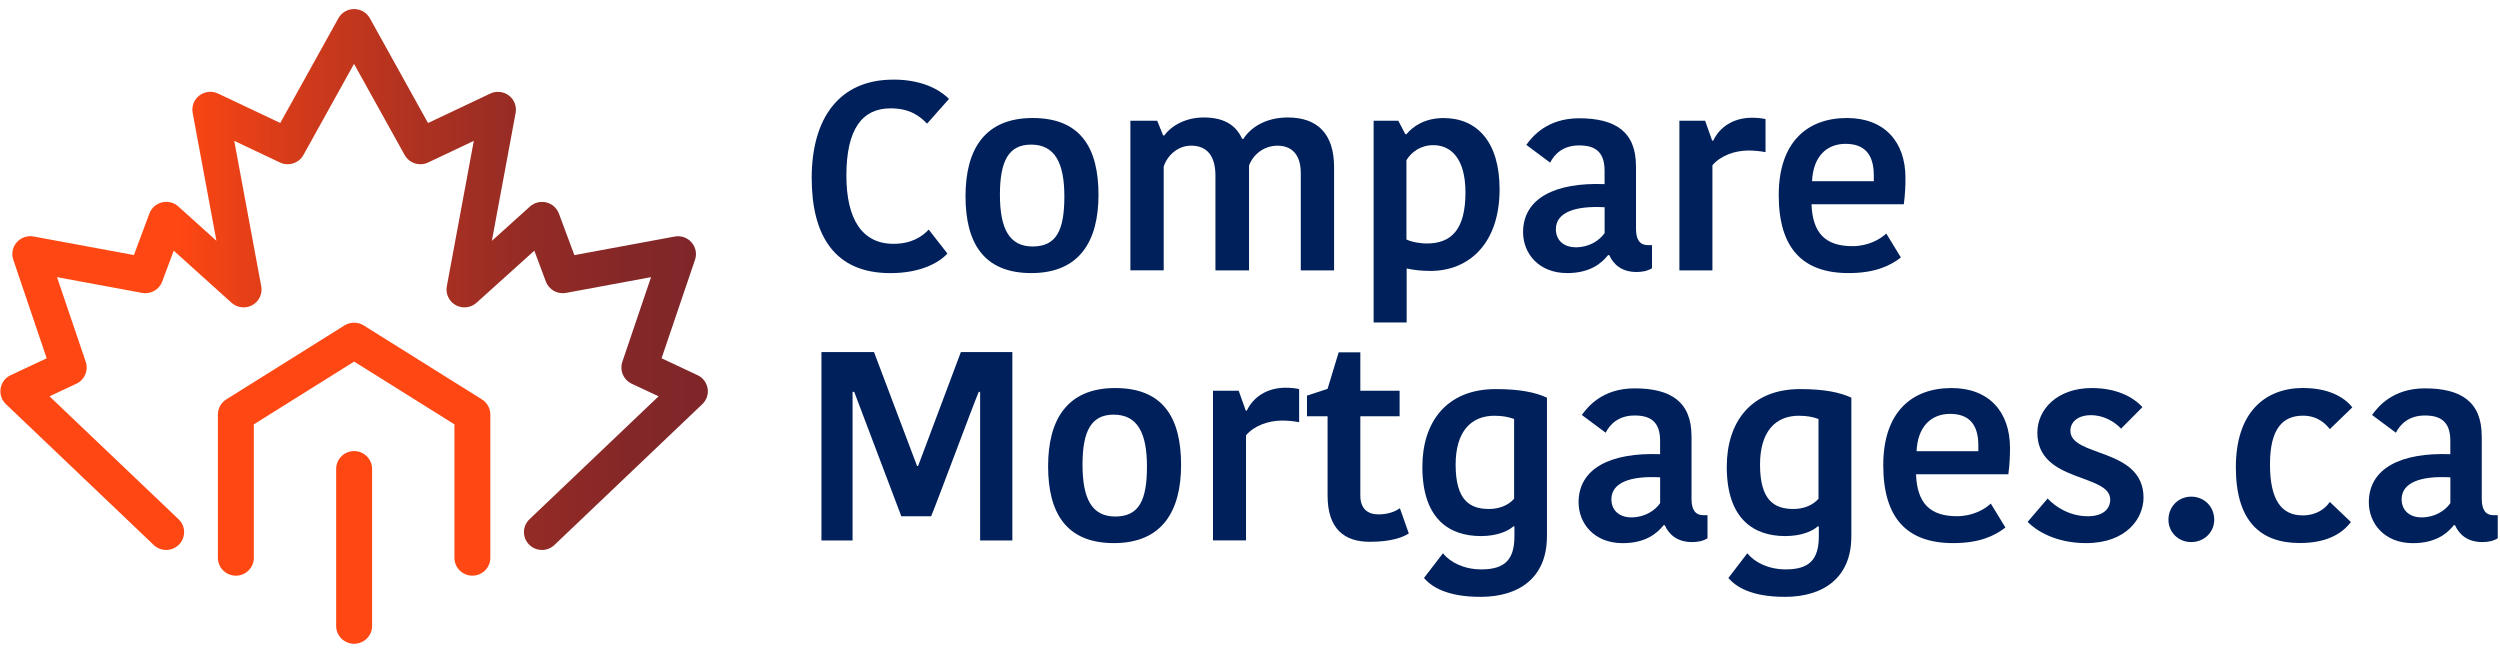
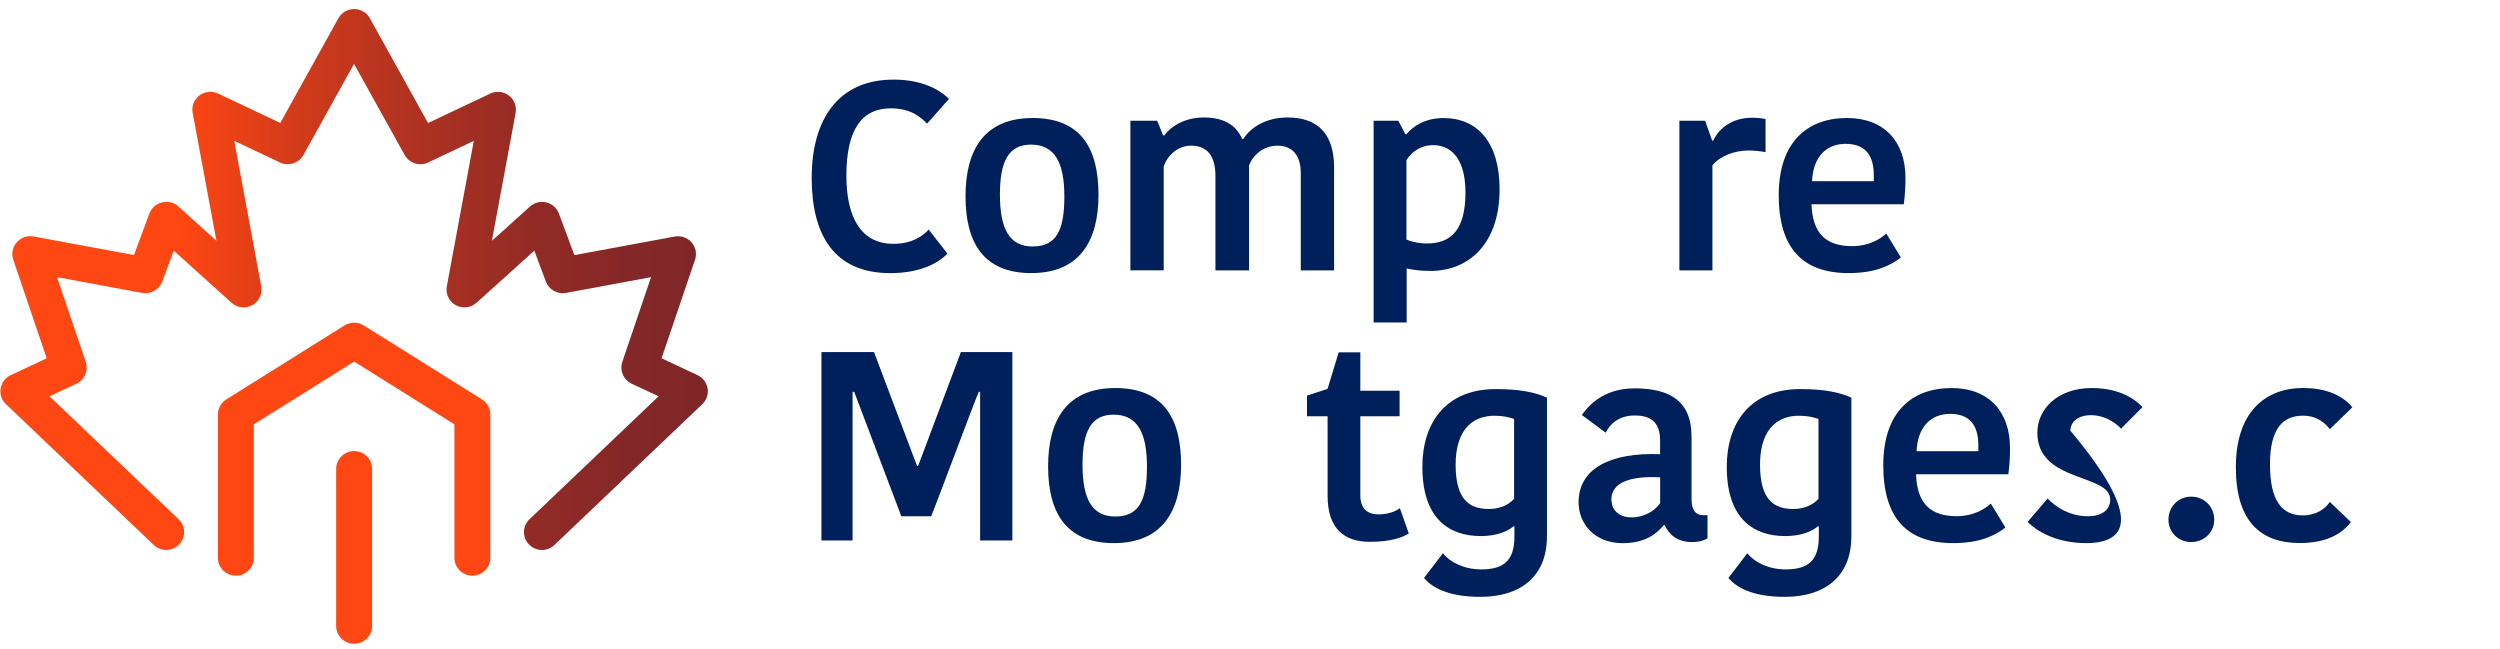
<svg xmlns="http://www.w3.org/2000/svg" width="262" height="68" viewBox="0 0 262 68" fill="none">
  <g clip-path="url(#clip0_822_418)">
    <path d="M93.608 8.34C97.185 8.34 98.887 9.803 99.455 10.366L97.156 12.959C96.446 12.226 95.425 11.355 93.327 11.355C90.346 11.355 88.701 13.551 88.701 18.397C88.701 22.959 90.346 25.552 93.637 25.552C95.568 25.552 96.674 24.762 97.328 24.061L99.288 26.57C98.41 27.525 96.508 28.623 93.298 28.623C87.422 28.623 85.066 24.625 85.066 18.652C85.066 12.344 87.99 8.345 93.608 8.345V8.34Z" fill="#00205C" />
    <path d="M101.186 20.564C101.186 15.718 103.146 12.368 108.225 12.368C113.305 12.368 115.122 15.576 115.122 20.422C115.122 25.268 113.133 28.619 108.082 28.619C103.032 28.619 101.186 25.382 101.186 20.564ZM108.225 25.831C110.724 25.831 111.545 24.113 111.545 20.593C111.545 17.072 110.553 15.155 108.054 15.155C105.726 15.155 104.792 16.844 104.792 20.394C104.792 23.943 105.755 25.831 108.225 25.831Z" fill="#00205C" />
    <path d="M134.957 12.311C138.052 12.311 139.812 14 139.812 17.521V28.335H136.321V18.141C136.321 16.116 135.3 15.268 133.879 15.268C132.458 15.268 131.322 16.196 130.898 17.351V28.335H127.378V18.42C127.378 16.338 126.501 15.264 124.822 15.264C123.43 15.264 122.323 16.305 121.956 17.46V28.33H118.465V12.652H121.274L121.899 14.199H122.013C122.781 13.158 124.255 12.311 126.157 12.311C128.542 12.311 129.62 13.323 130.187 14.563H130.302C131.041 13.38 132.629 12.311 134.957 12.311Z" fill="#00205C" />
    <path d="M149.889 28.391C149.007 28.391 148.186 28.306 147.418 28.136V33.796H143.956V12.652H146.541L147.28 14.062H147.395C148.048 13.271 149.297 12.372 151.281 12.372C154.801 12.372 157.157 14.88 157.157 19.835C157.157 25.524 153.952 28.396 149.894 28.396L149.889 28.391ZM149.522 25.519C152.13 25.519 153.58 24.028 153.58 20.167C153.58 16.561 152.021 15.212 150.204 15.212C148.868 15.212 147.905 15.945 147.395 16.788V25.098C148.019 25.405 149.011 25.519 149.522 25.519Z" fill="#00205C" />
-     <path d="M171.455 17.408V24C171.455 25.069 171.822 25.689 172.704 25.689H173.129V28.112C172.619 28.42 172.051 28.505 171.512 28.505C169.981 28.505 169.099 27.743 168.646 26.73H168.531C167.878 27.549 166.686 28.619 164.244 28.619C161.235 28.619 159.618 26.536 159.618 24.336C159.618 20.787 162.966 19.097 168.159 19.296V17.886C168.159 15.832 167.082 15.24 165.494 15.24C163.762 15.24 162.885 16.196 162.456 17.043L159.957 15.183C160.553 14.365 162.084 12.396 165.489 12.396C169.29 12.396 171.45 13.806 171.45 17.408H171.455ZM168.164 21.719C165.012 21.548 163.056 22.282 163.056 24.028C163.056 25.098 163.796 25.916 165.155 25.916C166.514 25.916 167.597 25.24 168.164 24.426V21.719Z" fill="#00205C" />
    <path d="M185.023 15.945C184.456 15.832 183.802 15.775 183.235 15.775C181.814 15.775 180.311 16.31 179.462 17.322V28.335H176V12.652H178.695L179.434 14.734H179.548C180.202 13.352 181.618 12.339 183.607 12.339C184.146 12.339 184.685 12.396 185.028 12.481V15.945H185.023Z" fill="#00205C" />
    <path d="M199.211 26.986C198.048 27.885 196.46 28.619 193.732 28.619C188.905 28.619 186.411 26.002 186.411 20.451C186.411 14.899 189.392 12.368 193.565 12.368C197.48 12.368 199.693 14.847 199.693 18.648C199.693 19.438 199.665 20.28 199.521 21.406H189.845C189.959 24.393 191.266 25.798 194.132 25.798C195.806 25.798 197.056 25.065 197.681 24.473L199.211 26.981V26.986ZM189.902 18.988H196.374V18.368C196.374 16.229 195.439 15.075 193.422 15.075C191.404 15.075 190.017 16.428 189.902 18.988Z" fill="#00205C" />
    <path d="M96.102 48.835H96.217L100.7 36.895H106.094V56.639H102.717V41.065H102.574C101.949 42.527 98.205 52.64 97.581 54.102H94.457L89.521 41.065H89.349V56.639H86.087V36.895H91.595L96.107 48.835H96.102Z" fill="#00205C" />
    <path d="M109.842 48.864C109.842 44.018 111.802 40.667 116.881 40.667C121.961 40.667 123.778 43.876 123.778 48.722C123.778 53.568 121.789 56.918 116.738 56.918C111.688 56.918 109.842 53.681 109.842 48.864ZM116.881 54.131C119.381 54.131 120.201 52.413 120.201 48.892C120.201 45.371 119.209 43.455 116.71 43.455C114.382 43.455 113.448 45.144 113.448 48.693C113.448 52.243 114.411 54.131 116.881 54.131Z" fill="#00205C" />
-     <path d="M136.149 44.245C135.581 44.131 134.928 44.075 134.36 44.075C132.939 44.075 131.437 44.609 130.583 45.622V56.634H127.121V40.947H129.815L130.555 43.029H130.669C131.322 41.647 132.739 40.634 134.728 40.634C135.267 40.634 135.805 40.691 136.149 40.776V44.245Z" fill="#00205C" />
    <path d="M139.13 51.935V43.625H136.974V41.458L139.13 40.752L140.293 36.924H142.563V40.951H146.679V43.625H142.563V51.935C142.563 53.288 143.303 53.908 144.466 53.908C145.372 53.908 146.169 53.653 146.708 53.26L147.643 55.906C147.075 56.27 145.911 56.781 143.555 56.781C140.889 56.781 139.13 55.428 139.13 51.935Z" fill="#00205C" />
    <path d="M162.117 56.242C162.117 60.468 159.279 62.55 155.164 62.55C151.587 62.55 150.027 61.48 149.231 60.576L151.219 57.983C151.987 58.939 153.432 59.672 155.249 59.672C157.691 59.672 158.712 58.66 158.712 56.208V55.167H158.597C158.03 55.674 156.866 56.18 155.192 56.18C151.93 56.18 149.064 54.434 149.064 48.916C149.064 44.269 151.563 40.776 156.756 40.776C159.255 40.776 160.901 41.112 162.122 41.675V56.237L162.117 56.242ZM156.637 43.568C154.11 43.568 152.55 45.286 152.55 48.693C152.55 52.413 154.024 53.341 156.041 53.341C157.09 53.341 158.058 52.976 158.678 52.271V43.909C158.054 43.682 157.429 43.573 156.637 43.573V43.568Z" fill="#00205C" />
    <path d="M177.273 45.712V52.304C177.273 53.374 177.641 53.994 178.523 53.994H178.947V56.417C178.437 56.724 177.869 56.809 177.331 56.809C175.8 56.809 174.917 56.047 174.464 55.035H174.35C173.696 55.853 172.504 56.923 170.062 56.923C167.053 56.923 165.436 54.841 165.436 52.64C165.436 49.091 168.784 47.401 173.978 47.6V46.19C173.978 44.136 172.9 43.544 171.312 43.544C169.581 43.544 168.703 44.501 168.274 45.348L165.775 43.488C166.371 42.669 167.902 40.7 171.307 40.7C175.108 40.7 177.269 42.111 177.269 45.712H177.273ZM173.983 50.023C170.83 49.853 168.875 50.586 168.875 52.333C168.875 53.402 169.614 54.221 170.973 54.221C172.332 54.221 173.415 53.544 173.983 52.73V50.023Z" fill="#00205C" />
    <path d="M194.018 56.242C194.018 60.468 191.18 62.55 187.064 62.55C183.488 62.55 181.928 61.48 181.132 60.576L183.12 57.983C183.888 58.939 185.333 59.672 187.15 59.672C189.592 59.672 190.613 58.66 190.613 56.208V55.167H190.498C189.931 55.674 188.767 56.18 187.093 56.18C183.831 56.18 180.965 54.434 180.965 48.916C180.965 44.269 183.464 40.776 188.657 40.776C191.156 40.776 192.802 41.112 194.023 41.675V56.237L194.018 56.242ZM188.538 43.568C186.01 43.568 184.451 45.286 184.451 48.693C184.451 52.413 185.925 53.341 187.942 53.341C188.991 53.341 189.959 52.976 190.579 52.271V43.909C189.955 43.682 189.33 43.573 188.538 43.573V43.568Z" fill="#00205C" />
    <path d="M210.166 55.286C209.003 56.185 207.414 56.918 204.686 56.918C199.86 56.918 197.366 54.301 197.366 48.75C197.366 43.199 200.347 40.667 204.52 40.667C208.435 40.667 210.648 43.147 210.648 46.947C210.648 47.737 210.619 48.58 210.476 49.706H200.8C200.914 52.692 202.221 54.098 205.087 54.098C206.761 54.098 208.011 53.364 208.635 52.773L210.166 55.281V55.286ZM200.857 47.288H207.329V46.668C207.329 44.529 206.394 43.374 204.376 43.374C202.359 43.374 200.971 44.728 200.857 47.288Z" fill="#00205C" />
-     <path d="M213.514 45.343C213.514 42.892 215.613 40.667 219.218 40.667C221.717 40.667 223.506 41.543 224.526 42.669L222.285 44.922C221.631 44.217 220.496 43.511 219.132 43.511C217.768 43.511 216.977 44.217 216.977 45.144C216.977 47.931 224.641 46.89 224.641 52.157C224.641 54.268 222.909 56.918 218.622 56.918C215.441 56.918 213.4 55.622 212.494 54.694L214.592 52.243C215.388 53.113 216.919 54.102 218.794 54.102C220.439 54.102 221.15 53.312 221.15 52.356C221.15 49.597 213.514 50.61 213.514 45.343Z" fill="#00205C" />
+     <path d="M213.514 45.343C213.514 42.892 215.613 40.667 219.218 40.667C221.717 40.667 223.506 41.543 224.526 42.669L222.285 44.922C221.631 44.217 220.496 43.511 219.132 43.511C217.768 43.511 216.977 44.217 216.977 45.144C224.641 54.268 222.909 56.918 218.622 56.918C215.441 56.918 213.4 55.622 212.494 54.694L214.592 52.243C215.388 53.113 216.919 54.102 218.794 54.102C220.439 54.102 221.15 53.312 221.15 52.356C221.15 49.597 213.514 50.61 213.514 45.343Z" fill="#00205C" />
    <path d="M229.639 52.049C231.003 52.049 232.052 53.09 232.052 54.472C232.052 55.768 231.003 56.809 229.639 56.809C228.275 56.809 227.254 55.768 227.254 54.472C227.254 53.09 228.303 52.049 229.639 52.049Z" fill="#00205C" />
    <path d="M241.414 40.667C243.941 40.667 245.644 41.566 246.522 42.693L244.166 44.974C243.798 44.496 242.945 43.563 241.357 43.563C239.258 43.563 237.894 44.889 237.894 48.66C237.894 52.432 239.115 54.013 241.328 54.013C242.773 54.013 243.684 53.307 244.166 52.602L246.378 54.713C245.582 55.726 244.137 56.909 241.013 56.909C236.897 56.909 234.317 54.628 234.317 48.968C234.317 43.308 237.269 40.658 241.414 40.658V40.667Z" fill="#00205C" />
-     <path d="M260.09 45.712V52.304C260.09 53.374 260.457 53.994 261.339 53.994H261.764V56.417C261.253 56.724 260.686 56.809 260.147 56.809C258.616 56.809 257.734 56.047 257.281 55.035H257.166C256.513 55.853 255.321 56.923 252.879 56.923C249.869 56.923 248.253 54.841 248.253 52.64C248.253 49.091 251.601 47.401 256.794 47.6V46.19C256.794 44.136 255.716 43.544 254.128 43.544C252.397 43.544 251.52 44.501 251.09 45.348L248.591 43.488C249.187 42.669 250.718 40.7 254.124 40.7C257.925 40.7 260.085 42.111 260.085 45.712H260.09ZM256.799 50.023C253.647 49.853 251.691 50.586 251.691 52.333C251.691 53.402 252.43 54.221 253.79 54.221C255.149 54.221 256.232 53.544 256.799 52.73V50.023Z" fill="#00205C" />
    <path d="M56.794 57.633C56.298 57.633 55.807 57.439 55.435 57.06C54.715 56.317 54.739 55.134 55.488 54.419L69.018 41.533L66.199 40.213C65.336 39.806 64.916 38.826 65.217 37.927L68.231 29.044L59.317 30.696C58.416 30.862 57.524 30.36 57.205 29.508L55.998 26.271L49.941 31.728C49.345 32.267 48.467 32.367 47.762 31.979C47.056 31.59 46.679 30.795 46.827 30.005L49.655 14.762L44.867 17.029C43.965 17.455 42.888 17.109 42.406 16.243L37.102 6.693L31.799 16.243C31.317 17.109 30.24 17.455 29.338 17.029L24.55 14.762L27.378 30.005C27.526 30.795 27.149 31.586 26.443 31.979C25.738 32.367 24.86 32.267 24.264 31.728L18.207 26.271L17 29.508C16.681 30.36 15.789 30.862 14.888 30.696L5.974 29.044L8.988 37.927C9.294 38.826 8.874 39.806 8.006 40.213L5.187 41.533L18.717 54.419C19.466 55.134 19.49 56.317 18.77 57.06C18.05 57.803 16.857 57.831 16.109 57.112L0.618 42.352C0.17 41.926 -0.035 41.311 0.065 40.705C0.165 40.099 0.561 39.579 1.119 39.318L4.892 37.548L1.391 27.218C1.176 26.588 1.315 25.897 1.753 25.396C2.192 24.894 2.865 24.662 3.523 24.785L14.034 26.73L15.656 22.377C15.875 21.794 16.366 21.359 16.977 21.208C17.582 21.061 18.226 21.222 18.689 21.638L22.681 25.235L20.191 11.828C20.062 11.137 20.334 10.432 20.897 10.006C21.46 9.58 22.213 9.5 22.852 9.803L29.372 12.888L35.462 1.914C35.791 1.317 36.425 0.948 37.112 0.948C37.799 0.948 38.428 1.317 38.762 1.914L44.857 12.893L51.377 9.807C52.016 9.504 52.769 9.585 53.332 10.011C53.895 10.437 54.167 11.142 54.038 11.833L51.548 25.24L55.54 21.643C56.003 21.227 56.647 21.066 57.252 21.212C57.858 21.359 58.354 21.799 58.573 22.381L60.195 26.735L70.706 24.79C71.364 24.667 72.037 24.899 72.475 25.401C72.914 25.902 73.052 26.593 72.838 27.222L69.332 37.548L73.105 39.318C73.663 39.579 74.059 40.099 74.159 40.705C74.259 41.311 74.049 41.931 73.606 42.352L58.101 57.117C57.734 57.462 57.267 57.638 56.799 57.638L56.794 57.633Z" fill="url(#paint0_linear_822_418)" />
    <path d="M49.508 60.33C48.468 60.33 47.624 59.493 47.624 58.461V44.472L37.113 37.894L26.601 44.472V58.461C26.601 59.493 25.757 60.33 24.718 60.33C23.678 60.33 22.834 59.493 22.834 58.461V43.44C22.834 42.797 23.168 42.2 23.711 41.86L36.106 34.103C36.721 33.72 37.504 33.72 38.114 34.103L50.509 41.86C51.058 42.2 51.387 42.797 51.387 43.44V58.461C51.387 59.493 50.543 60.33 49.503 60.33H49.508Z" fill="#FF4713" />
    <path d="M37.113 67.467C36.073 67.467 35.229 66.629 35.229 65.597V49.143C35.229 48.111 36.073 47.274 37.113 47.274C38.152 47.274 38.996 48.111 38.996 49.143V65.597C38.996 66.629 38.152 67.467 37.113 67.467Z" fill="#FF4713" />
  </g>
  <defs>
    <linearGradient id="paint0_linear_822_418" x1="0.041" y1="29.291" x2="74.183" y2="29.291" gradientUnits="userSpaceOnUse">
      <stop offset="0.25" stop-color="#FF4713" />
      <stop offset="0.26" stop-color="#FD4613" />
      <stop offset="0.43" stop-color="#D03A1B" />
      <stop offset="0.6" stop-color="#AC3121" />
      <stop offset="0.75" stop-color="#932B25" />
      <stop offset="0.89" stop-color="#842728" />
      <stop offset="1" stop-color="#7F2629" />
    </linearGradient>
    <clipPath id="clip0_822_418">
      <rect width="261.722" height="66.518" fill="white" transform="translate(0.042 0.948)" />
    </clipPath>
  </defs>
</svg>